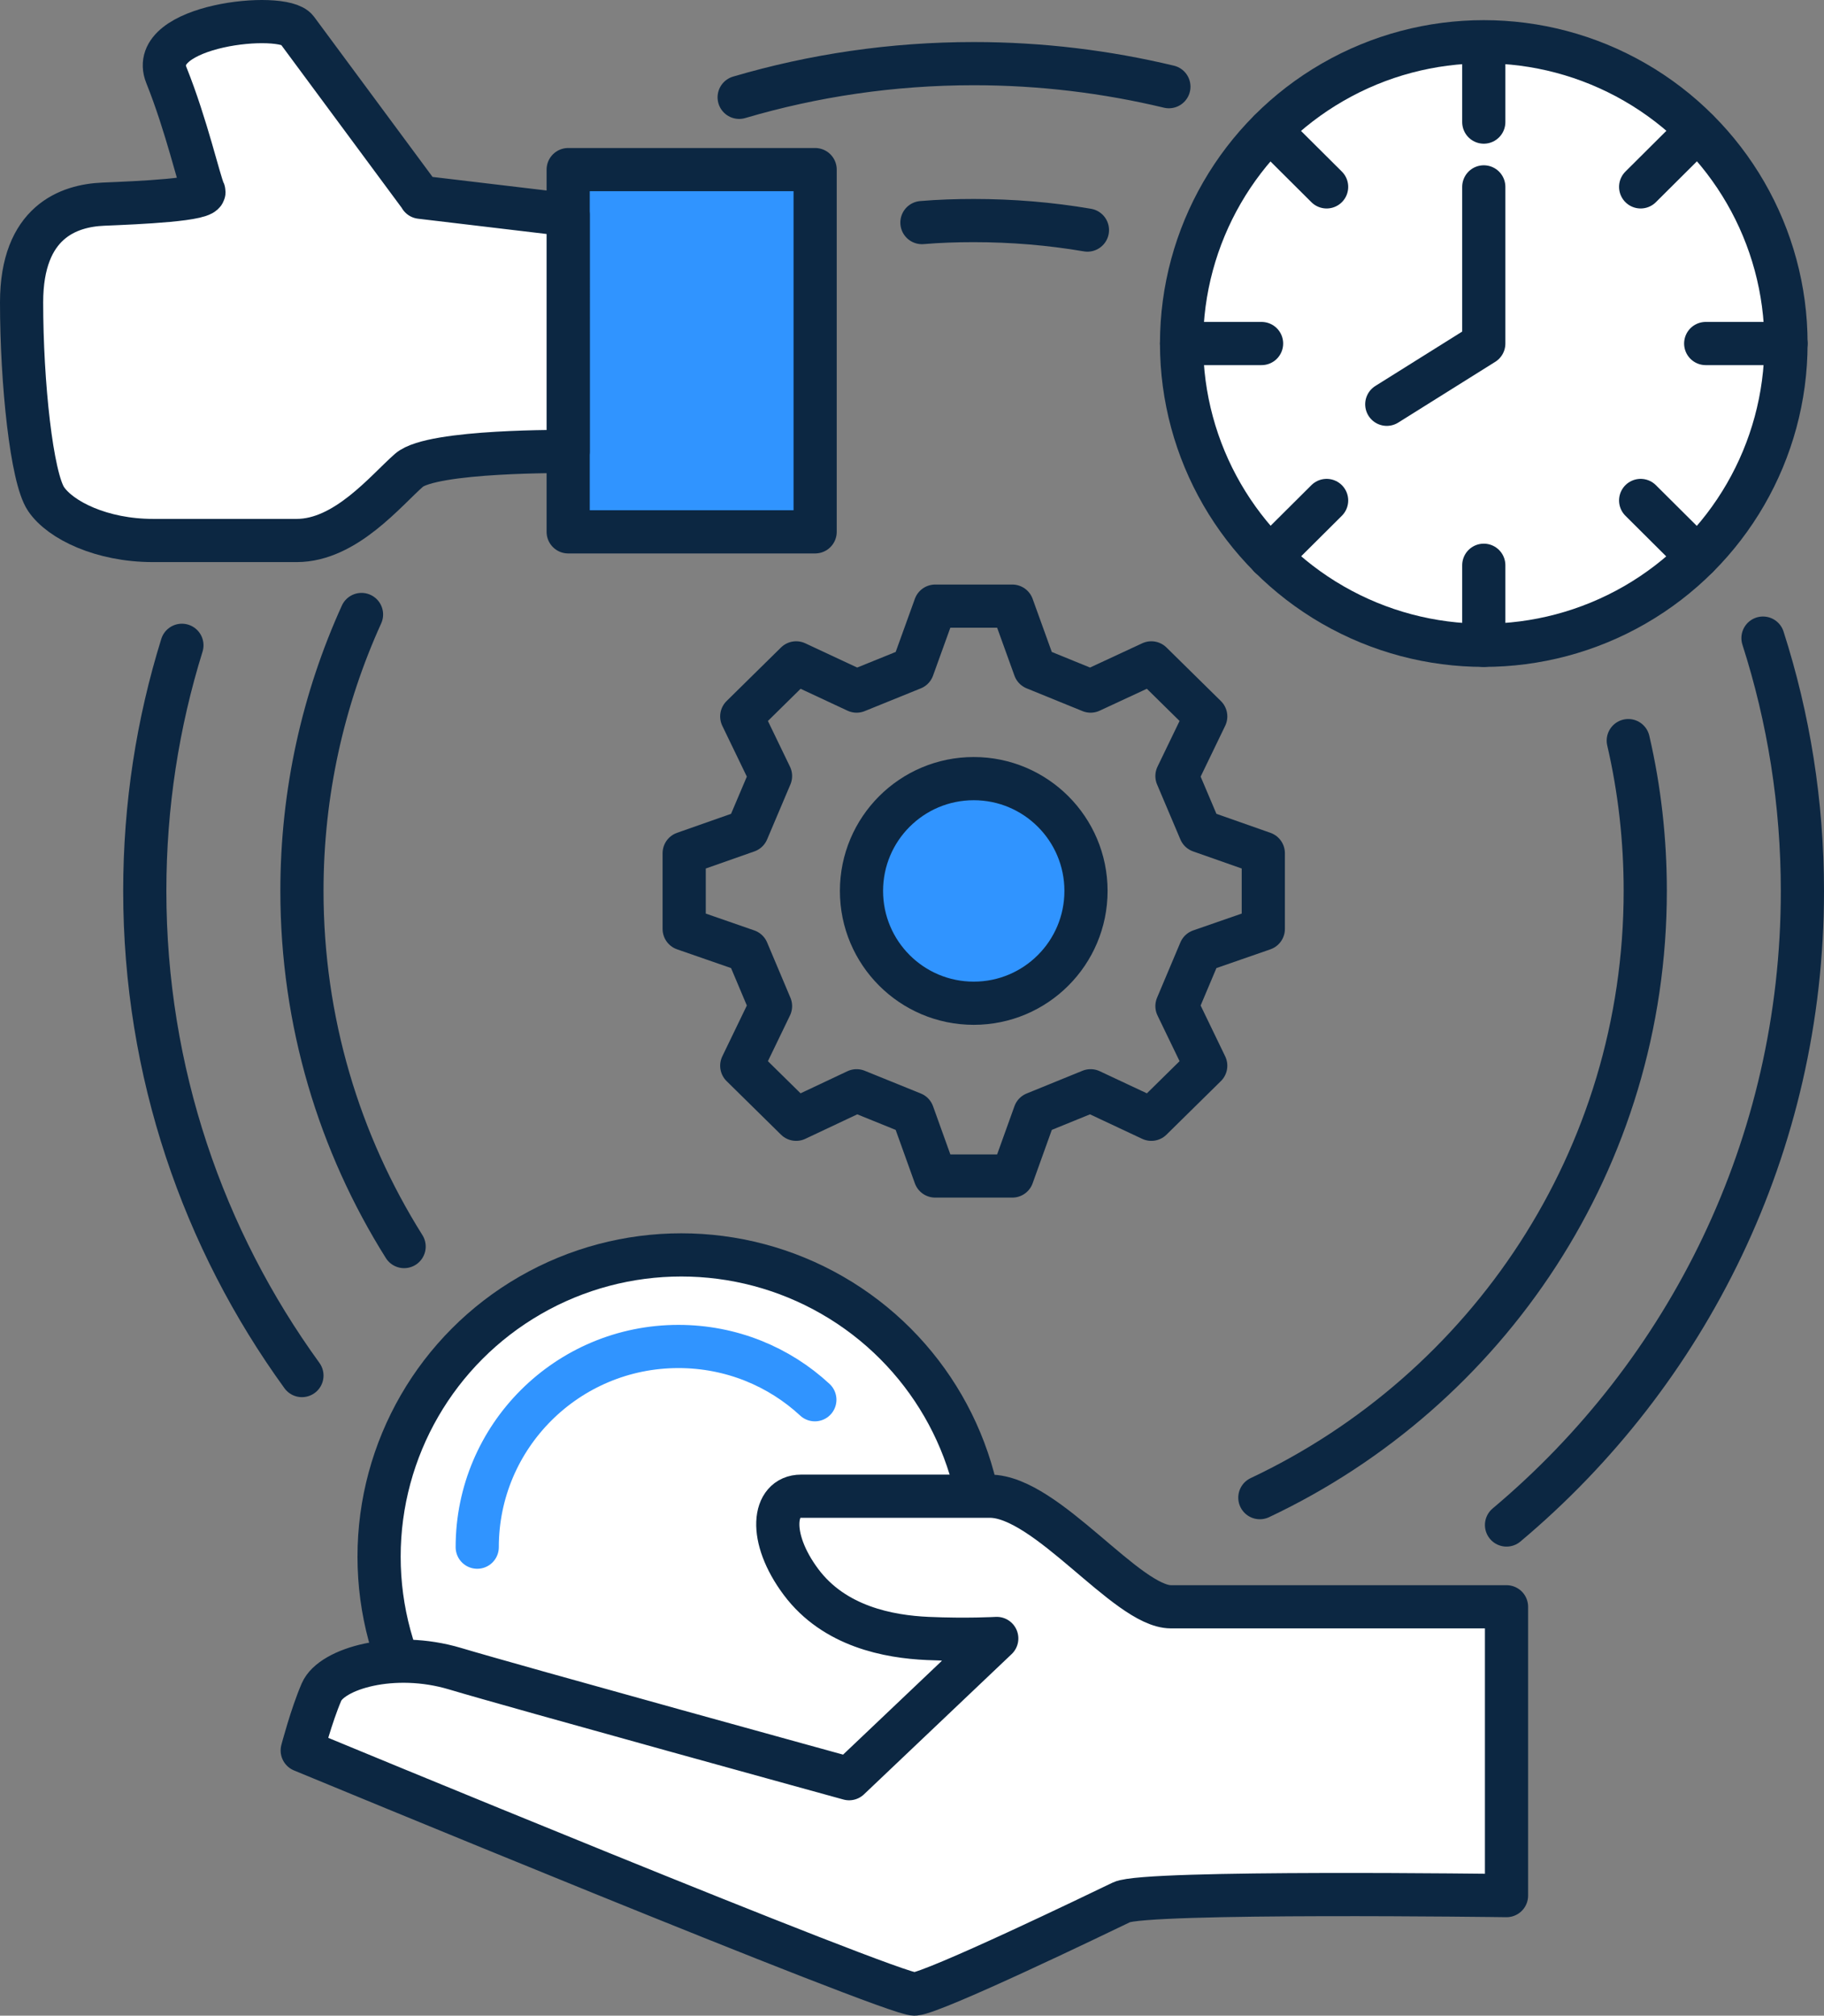
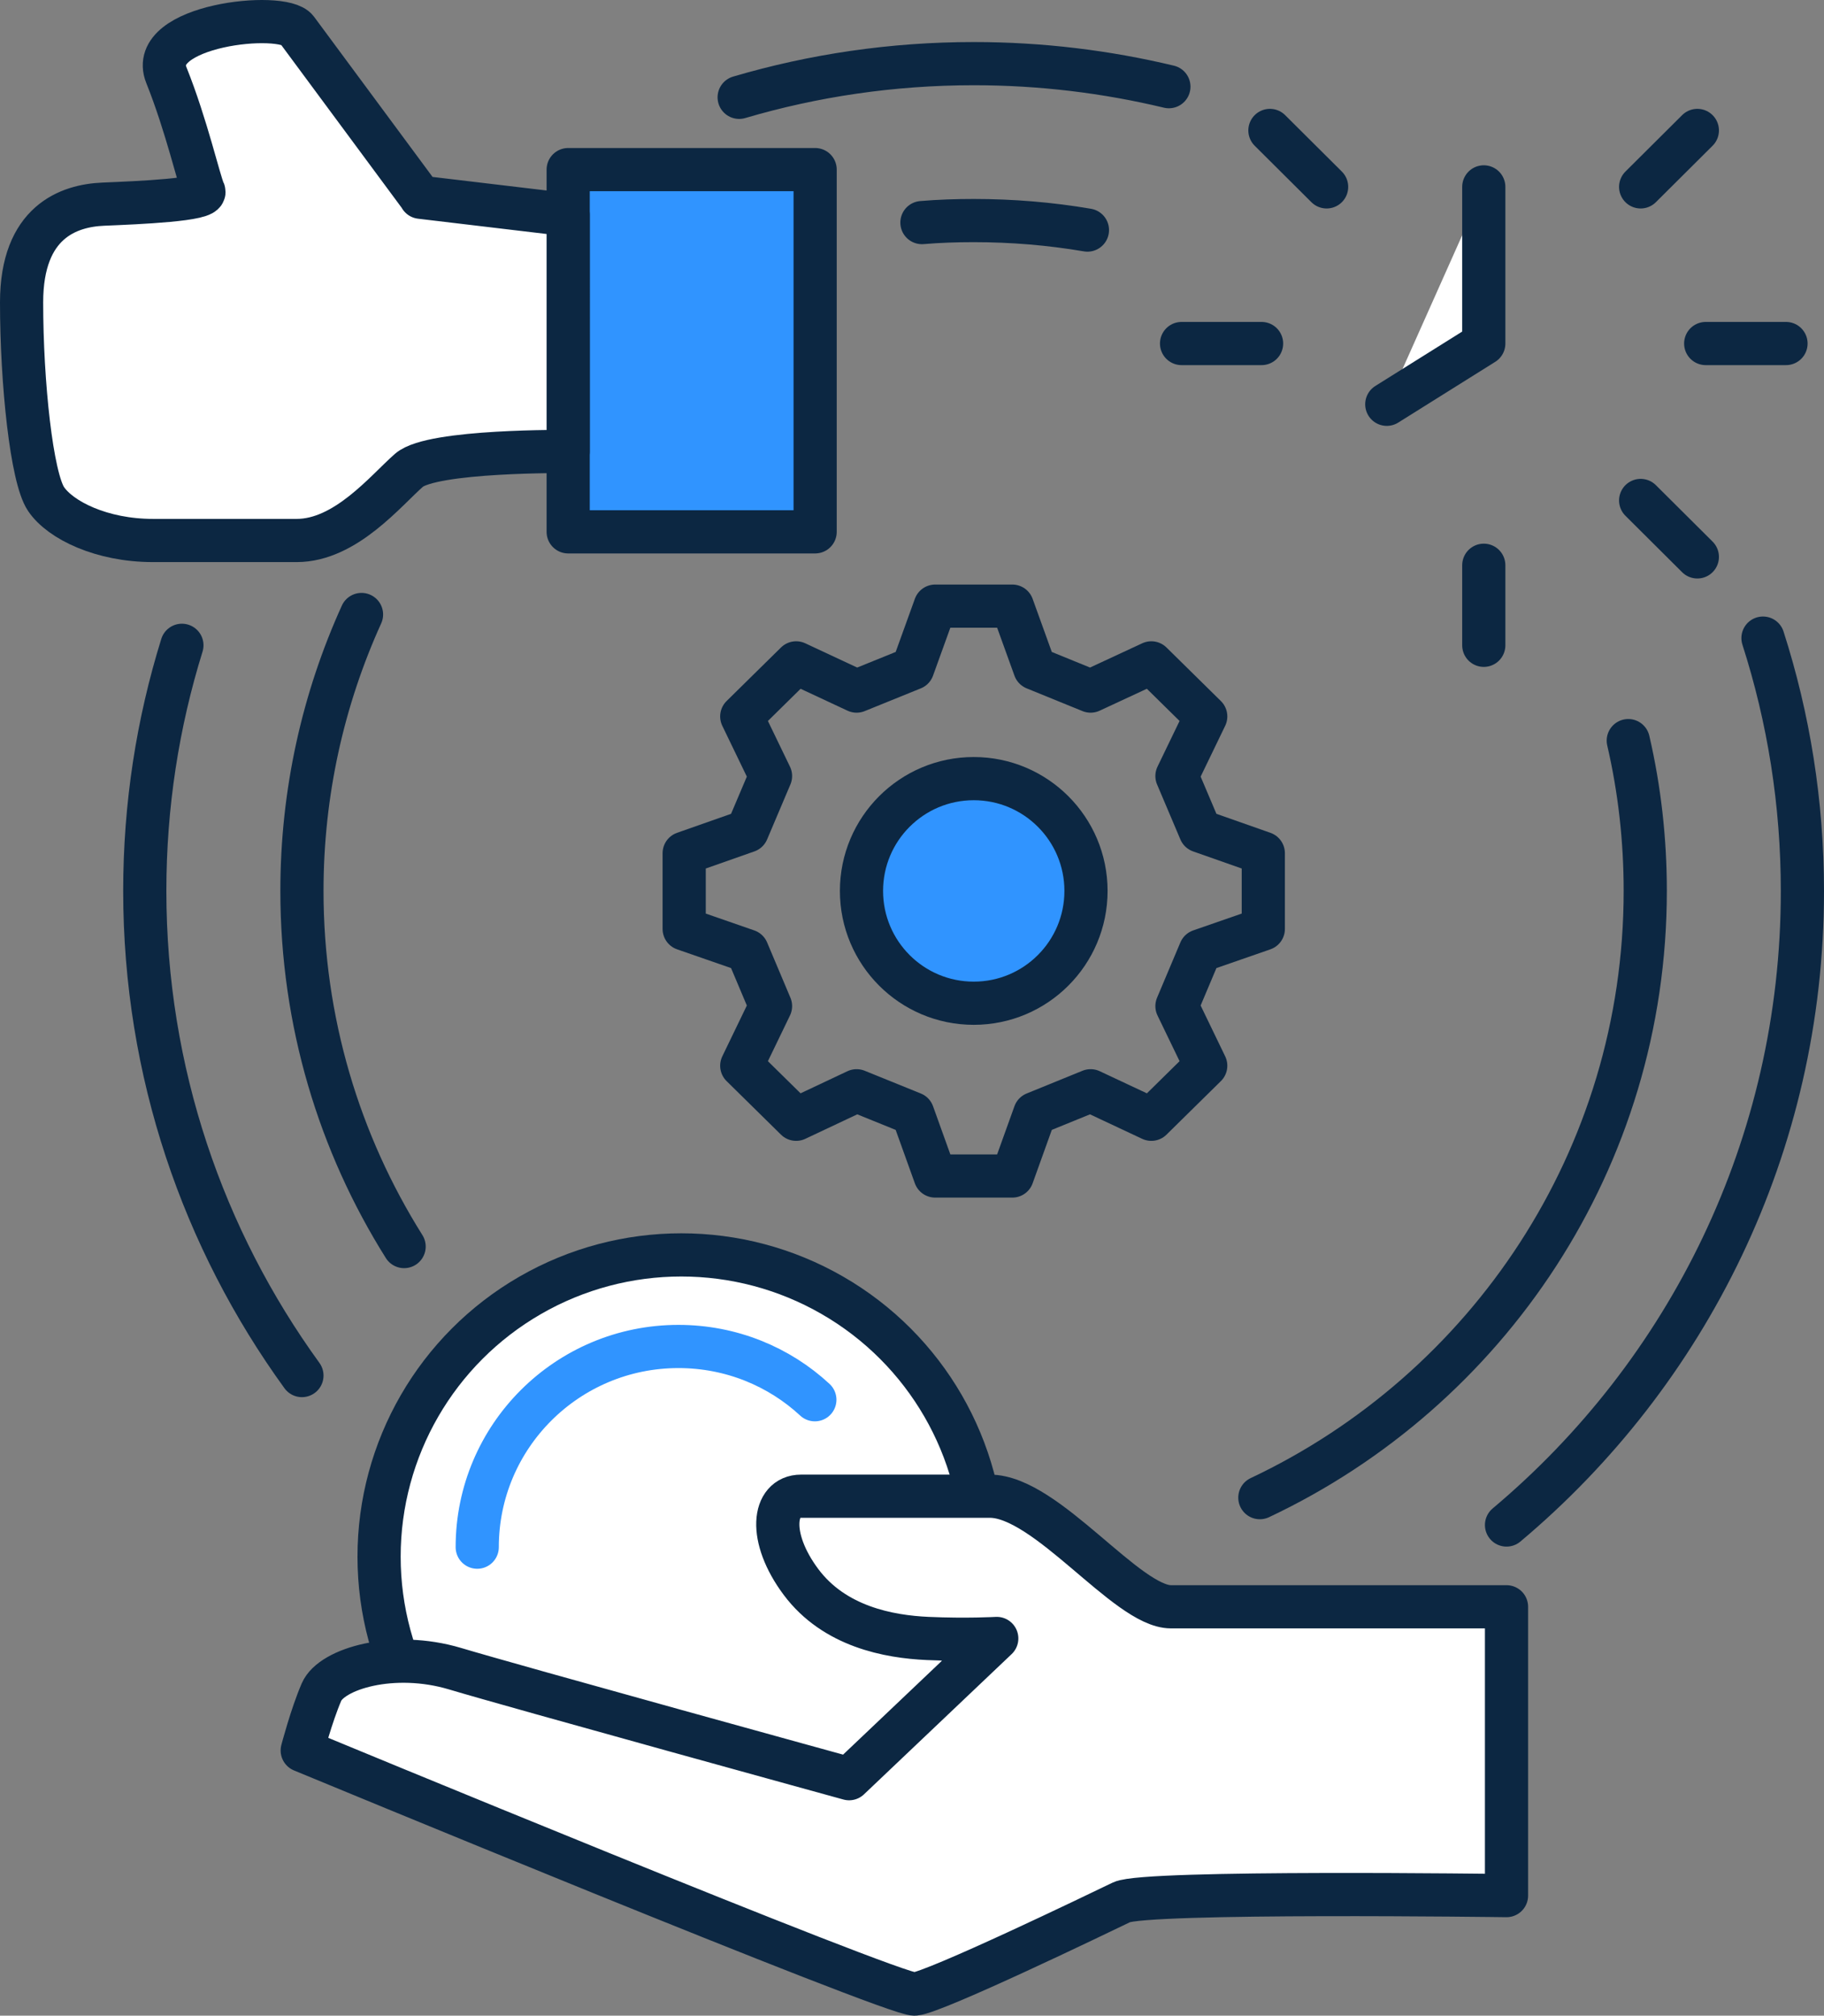
<svg xmlns="http://www.w3.org/2000/svg" id="Layer_2" data-name="Layer 2" viewBox="0 0 63.37 70">
  <rect x="0" y="0" width="63.37" height="70" fill="#808080" stroke="none" />
  <defs>
    <style>
      .cls-1 {
        stroke: #3094ff;
      }

      .cls-1, .cls-2, .cls-3, .cls-4 {
        stroke-linecap: round;
        stroke-linejoin: round;
        stroke-width: 1.5px;
      }

      .cls-1, .cls-4 {
        fill: none;
      }

      .cls-2 {
        fill: #3094ff;
      }

      .cls-2, .cls-3, .cls-4 {
        stroke: #0c2742;
      }

      .cls-3 {
        fill: #fff;
      }
    </style>
  </defs>
  <g id="Layer_1-2" data-name="Layer 1">
    <g>
      <path class="cls-4" d="m10.49,47.77c-3.43-4.73-5.46-10.54-5.46-16.83,0-2.97.45-5.83,1.29-8.53" />
      <path class="cls-4" d="m61.25,22.16c.89,2.77,1.37,5.72,1.37,8.79,0,8.84-4,16.74-10.28,22.01" />
      <path class="cls-4" d="m25.68,3.38c2.58-.76,5.32-1.17,8.15-1.17,2.34,0,4.61.28,6.78.8" />
      <path class="cls-4" d="m14.04,43.29c-2.25-3.58-3.55-7.81-3.55-12.35,0-3.42.74-6.67,2.07-9.6" />
      <path class="cls-4" d="m56.57,25.72c.39,1.68.59,3.43.59,5.22,0,9.31-5.48,17.34-13.39,21.07" />
      <path class="cls-4" d="m32.03,7.73c.59-.05,1.19-.07,1.8-.07,1.34,0,2.66.11,3.95.33" />
      <g>
        <polygon class="cls-4" points="31.71 23.21 32.49 21.05 35.17 21.05 35.95 23.21 37.89 24 40 23.02 41.89 24.88 40.89 26.95 41.7 28.86 43.89 29.63 43.89 32.26 41.7 33.02 40.89 34.94 41.89 37.01 40 38.87 37.89 37.88 35.95 38.67 35.17 40.84 32.49 40.84 31.71 38.67 29.76 37.88 27.66 38.87 25.77 37.01 26.77 34.94 25.96 33.02 23.77 32.26 23.77 29.63 25.96 28.86 26.77 26.95 25.77 24.88 27.66 23.02 29.76 24 31.71 23.21" />
        <ellipse class="cls-2" cx="33.83" cy="30.94" rx="3.9" ry="3.9" />
      </g>
      <g>
-         <ellipse class="cls-3" cx="51.55" cy="11.93" rx="10.5" ry="10.48" />
-         <line class="cls-3" x1="51.55" y1="1.46" x2="51.55" y2="4.24" />
        <line class="cls-3" x1="58.97" y1="4.53" x2="57" y2="6.49" />
        <line class="cls-3" x1="62.05" y1="11.93" x2="59.26" y2="11.93" />
        <line class="cls-3" x1="58.97" y1="19.34" x2="57" y2="17.38" />
        <line class="cls-3" x1="51.55" y1="22.41" x2="51.55" y2="19.63" />
-         <line class="cls-3" x1="44.12" y1="19.34" x2="46.09" y2="17.38" />
        <line class="cls-3" x1="41.05" y1="11.93" x2="43.83" y2="11.93" />
        <line class="cls-3" x1="44.12" y1="4.53" x2="46.09" y2="6.49" />
        <polyline class="cls-3" points="51.55 6.49 51.55 11.93 48.18 14.04" />
      </g>
      <g>
        <ellipse class="cls-3" cx="23.67" cy="54.06" rx="10.5" ry="10.48" />
        <path class="cls-3" d="m52.34,65.83s-12.54-.17-13.37.23-6.49,3.13-7.19,3.19-21.28-8.46-21.28-8.46c0,0,.32-1.22.67-2.03s2.5-1.45,4.64-.81c2.14.64,13.69,3.82,13.69,3.82l5.13-4.87s-1.05.06-2.4,0-3.24-.41-4.4-1.96-.99-2.98,0-2.98h6.56c1.97,0,4.76,3.84,6.29,3.84h11.66v10.03Z" />
        <path class="cls-1" d="m16.58,53.73c0-3.85,3.13-6.97,6.99-6.97,1.83,0,3.5.7,4.74,1.85" />
      </g>
      <g>
        <polygon class="cls-2" points="28.32 18.47 19.74 18.47 19.74 7.13 19.74 5.89 28.32 5.89 28.32 18.47" />
        <path class="cls-3" d="m14.61,6.84S10.8,1.69,10.31,1.03s-5.23-.16-4.53,1.58,1.15,3.73,1.3,4.03-2.29.4-3.49.45-2.84.61-2.84,3.41.35,6.09.85,6.83,1.94,1.44,3.71,1.44h5c1.7,0,3.1-1.74,3.9-2.44s5.53-.65,5.53-.65V7.46l-5.13-.61Z" />
      </g>
    </g>
  </g>
</svg>